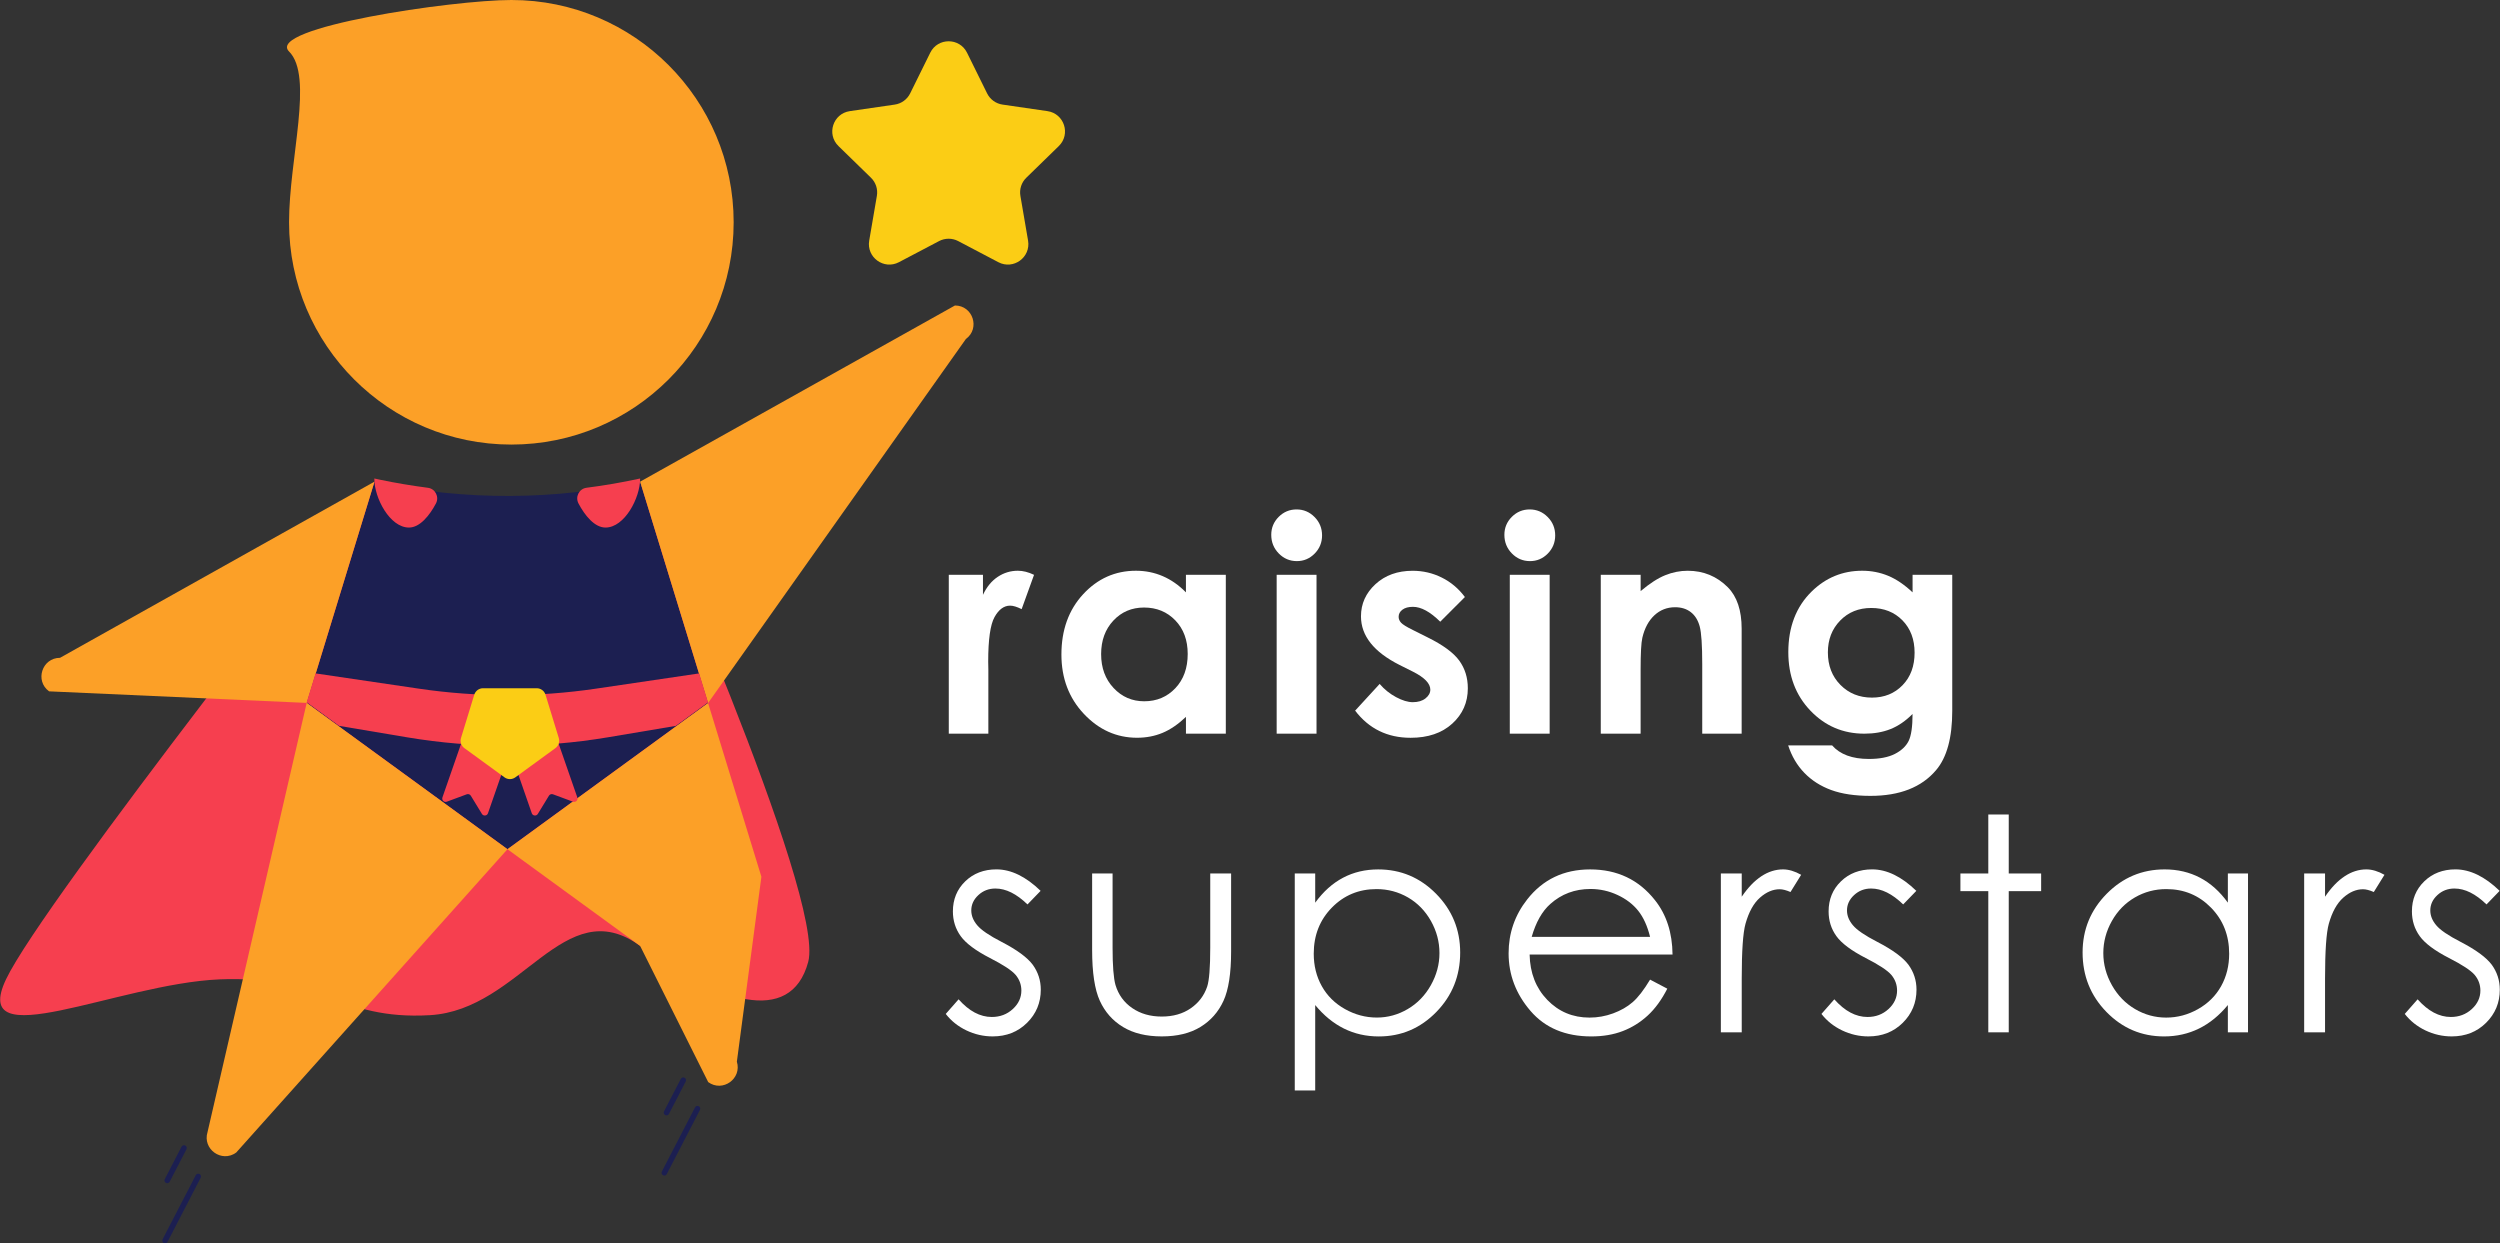
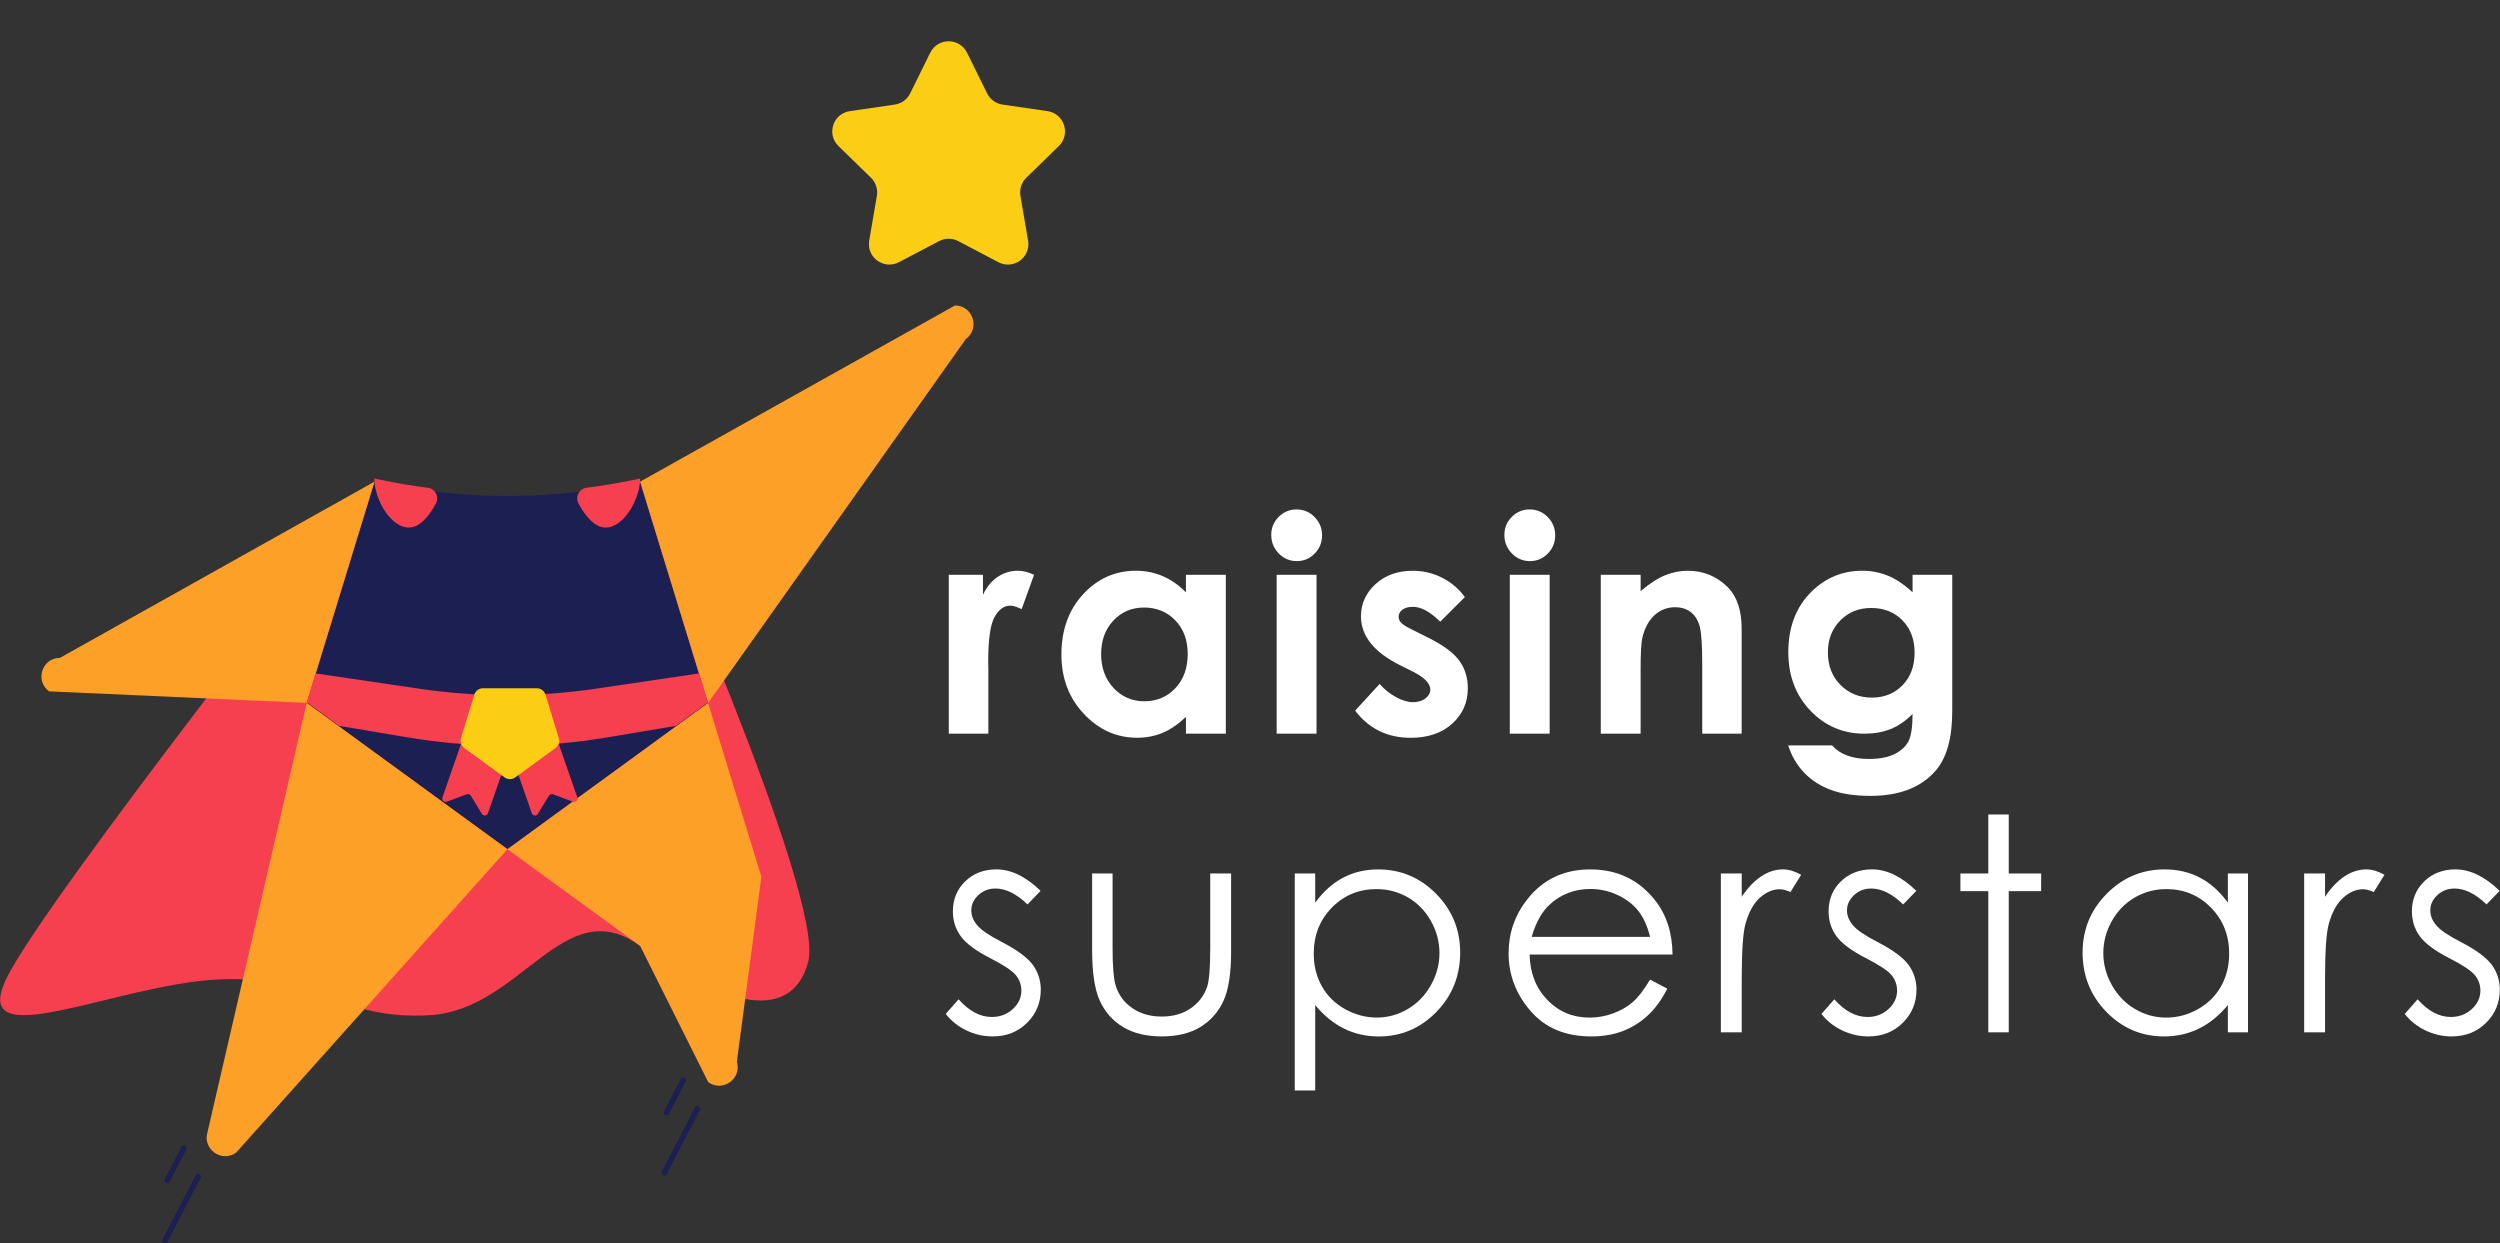
<svg xmlns="http://www.w3.org/2000/svg" width="1128" height="561" viewBox="0 0 1128 561" fill="none">
  <rect x="0" y="0" width="1128" height="561" fill="#333333" stroke="none" />
  <path d="M428.099 259.365H443.513V268.387C445.184 264.828 447.398 262.13 450.163 260.284C452.928 258.438 455.961 257.519 459.252 257.519C461.583 257.519 464.014 258.137 466.562 259.365L460.965 274.845C458.859 273.793 457.122 273.266 455.76 273.266C452.995 273.266 450.656 274.979 448.743 278.404C446.829 281.829 445.877 288.546 445.877 298.563L445.944 302.055V331.035H428.091V259.365H428.099Z" fill="white" />
  <path d="M535.101 259.365H553.087V331.035H535.101V323.458C531.592 326.791 528.067 329.197 524.541 330.668C521.007 332.138 517.181 332.873 513.062 332.873C503.806 332.873 495.803 329.281 489.044 322.105C482.286 314.928 478.911 305.998 478.911 295.33C478.911 284.26 482.177 275.196 488.71 268.12C495.243 261.052 503.188 257.519 512.528 257.519C516.822 257.519 520.857 258.329 524.633 259.958C528.409 261.587 531.893 264.018 535.092 267.268V259.365H535.101ZM516.195 274.118C510.64 274.118 506.02 276.082 502.344 280.016C498.668 283.951 496.83 288.989 496.83 295.137C496.83 301.328 498.702 306.424 502.444 310.417C506.187 314.419 510.79 316.416 516.262 316.416C521.909 316.416 526.588 314.452 530.314 310.517C534.031 306.591 535.894 301.436 535.894 295.071C535.894 288.838 534.031 283.784 530.314 279.924C526.588 276.056 521.884 274.118 516.195 274.118Z" fill="white" />
  <path d="M585.019 229.857C588.168 229.857 590.875 231.002 593.131 233.283C595.386 235.563 596.514 238.329 596.514 241.578C596.514 244.786 595.395 247.518 593.164 249.782C590.934 252.046 588.26 253.174 585.153 253.174C581.953 253.174 579.229 252.021 576.974 249.715C574.718 247.41 573.59 244.611 573.59 241.319C573.59 238.153 574.71 235.455 576.94 233.216C579.171 230.977 581.869 229.857 585.019 229.857ZM576.03 259.364H594.016V331.035H576.03V259.364Z" fill="white" />
  <path d="M660.964 269.381L649.836 280.517C645.308 276.039 641.206 273.8 637.522 273.8C635.501 273.8 633.922 274.226 632.777 275.087C631.633 275.947 631.064 277.008 631.064 278.286C631.064 279.256 631.424 280.141 632.15 280.951C632.877 281.762 634.665 282.873 637.522 284.276L644.105 287.568C651.039 290.993 655.81 294.485 658.399 298.044C660.989 301.603 662.284 305.772 662.284 310.559C662.284 316.925 659.945 322.238 655.266 326.498C650.588 330.759 644.323 332.889 636.461 332.889C626.01 332.889 617.664 328.804 611.432 320.642L622.501 308.587C624.607 311.052 627.08 313.031 629.912 314.552C632.744 316.064 635.258 316.824 637.455 316.824C639.828 316.824 641.741 316.256 643.186 315.112C644.632 313.967 645.358 312.647 645.358 311.16C645.358 308.395 642.744 305.688 637.522 303.057L631.465 300.024C619.87 294.184 614.072 286.875 614.072 278.086C614.072 272.422 616.252 267.576 620.63 263.558C624.999 259.54 630.588 257.535 637.397 257.535C642.05 257.535 646.428 258.554 650.538 260.601C654.632 262.631 658.107 265.555 660.964 269.381Z" fill="white" />
  <path d="M690.206 229.857C693.356 229.857 696.063 231.002 698.318 233.283C700.574 235.563 701.702 238.329 701.702 241.578C701.702 244.786 700.582 247.518 698.352 249.782C696.121 252.046 693.448 253.174 690.34 253.174C687.14 253.174 684.417 252.021 682.161 249.715C679.906 247.41 678.778 244.611 678.778 241.319C678.778 238.153 679.897 235.455 682.128 233.216C684.358 230.977 687.048 229.857 690.206 229.857ZM681.217 259.364H699.204V331.035H681.217V259.364Z" fill="white" />
  <path d="M722.276 259.364H740.254V266.708C744.331 263.266 748.023 260.876 751.34 259.54C754.648 258.195 758.04 257.526 761.499 257.526C768.6 257.526 774.631 260.008 779.585 264.97C783.754 269.189 785.834 275.421 785.834 283.675V331.035H768.048V299.648C768.048 291.093 767.664 285.413 766.895 282.606C766.127 279.799 764.79 277.66 762.885 276.19C760.981 274.719 758.625 273.984 755.818 273.984C752.184 273.984 749.059 275.204 746.453 277.635C743.846 280.066 742.042 283.433 741.031 287.735C740.504 289.974 740.245 294.819 740.245 302.271V331.026H722.267V259.364H722.276Z" fill="white" />
  <path d="M862.936 259.365H880.856V320.76C880.856 332.882 878.417 341.796 873.546 347.501C867.005 355.229 857.147 359.097 843.972 359.097C836.946 359.097 831.04 358.22 826.253 356.465C821.466 354.711 817.423 352.13 814.131 348.729C810.84 345.329 808.4 341.186 806.821 336.315H826.646C828.4 338.337 830.664 339.857 833.429 340.893C836.194 341.921 839.469 342.439 843.245 342.439C848.074 342.439 851.959 341.687 854.908 340.2C857.848 338.704 859.929 336.775 861.132 334.402C862.335 332.029 862.945 327.944 862.945 322.147C859.787 325.313 856.47 327.585 852.995 328.964C849.528 330.35 845.593 331.035 841.207 331.035C831.591 331.035 823.463 327.568 816.838 320.626C810.205 313.684 806.888 304.903 806.888 294.277C806.888 282.907 810.397 273.767 817.431 266.875C823.797 260.643 831.399 257.519 840.221 257.519C844.348 257.519 848.25 258.279 851.917 259.791C855.585 261.303 859.26 263.801 862.953 267.268V259.365H862.936ZM844.298 274.319C838.634 274.319 833.956 276.215 830.271 280.016C826.579 283.818 824.741 288.588 824.741 294.344C824.741 300.317 826.629 305.213 830.405 309.03C834.181 312.848 838.926 314.761 844.632 314.761C850.213 314.761 854.808 312.898 858.433 309.164C862.059 305.43 863.863 300.534 863.863 294.477C863.863 288.504 862.042 283.65 858.4 279.916C854.749 276.19 850.046 274.319 844.298 274.319Z" fill="white" />
  <path d="M469.528 401.953L463.597 408.077C458.668 403.29 453.847 400.901 449.136 400.901C446.145 400.901 443.58 401.886 441.441 403.866C439.303 405.846 438.242 408.152 438.242 410.784C438.242 413.115 439.119 415.328 440.882 417.434C442.645 419.589 446.337 422.112 451.976 425.011C458.843 428.57 463.505 431.995 465.969 435.286C468.392 438.628 469.603 442.379 469.603 446.548C469.603 452.429 467.532 457.417 463.405 461.502C459.269 465.587 454.106 467.626 447.899 467.626C443.764 467.626 439.821 466.723 436.053 464.927C432.294 463.131 429.178 460.65 426.721 457.484L432.519 450.892C437.231 456.205 442.227 458.862 447.507 458.862C451.199 458.862 454.349 457.676 456.947 455.303C459.545 452.931 460.84 450.14 460.84 446.941C460.84 444.309 459.979 441.953 458.267 439.89C456.546 437.868 452.678 435.32 446.646 432.246C440.18 428.912 435.777 425.612 433.447 422.363C431.116 419.113 429.946 415.404 429.946 411.227C429.946 405.78 431.801 401.26 435.518 397.659C439.236 394.059 443.931 392.262 449.604 392.262C456.203 392.271 462.845 395.496 469.528 401.953Z" fill="white" />
  <path d="M492.771 394.117H501.995V427.576C501.995 435.746 502.437 441.369 503.314 444.443C504.634 448.837 507.149 452.304 510.867 454.852C514.584 457.4 519.012 458.67 524.158 458.67C529.304 458.67 533.665 457.434 537.257 454.944C540.841 452.463 543.314 449.205 544.676 445.161C545.595 442.396 546.063 436.532 546.063 427.576V394.117H555.478V429.297C555.478 439.18 554.325 446.623 552.019 451.628C549.714 456.632 546.247 460.55 541.61 463.382C536.973 466.214 531.167 467.626 524.192 467.626C517.207 467.626 511.376 466.214 506.706 463.382C502.028 460.55 498.536 456.598 496.23 451.527C493.924 446.456 492.771 438.829 492.771 428.637V394.117Z" fill="white" />
  <path d="M584.197 394.117H593.42V407.292C597.062 402.288 601.247 398.528 605.993 396.03C610.729 393.524 616.018 392.279 621.849 392.279C632.024 392.279 640.738 395.947 647.972 403.282C655.207 410.617 658.833 419.439 658.833 429.765C658.833 440.307 655.249 449.255 648.073 456.606C640.896 463.958 632.25 467.642 622.116 467.642C616.41 467.642 611.172 466.456 606.385 464.084C601.607 461.711 597.279 458.177 593.42 453.482V492.012H584.197V394.117ZM621.08 401.16C613.102 401.16 606.394 403.95 600.938 409.514C595.483 415.086 592.76 422.012 592.76 430.308C592.76 435.746 593.979 440.642 596.41 444.978C598.841 449.322 602.325 452.764 606.861 455.303C611.398 457.843 616.185 459.121 621.222 459.121C626.176 459.121 630.83 457.843 635.19 455.27C639.551 452.705 643.027 449.121 645.608 444.51C648.19 439.906 649.484 435.078 649.484 430.032C649.484 424.944 648.206 420.124 645.642 415.554C643.077 410.993 639.627 407.451 635.291 404.928C630.938 402.421 626.21 401.16 621.08 401.16Z" fill="white" />
  <path d="M744.516 442.003L752.285 446.089C749.737 451.093 746.788 455.136 743.446 458.211C740.105 461.285 736.345 463.624 732.177 465.228C727.999 466.832 723.271 467.634 718 467.634C706.304 467.634 697.164 463.799 690.573 456.139C683.981 448.478 680.681 439.815 680.681 430.149C680.681 421.06 683.472 412.956 689.052 405.846C696.128 396.799 705.602 392.279 717.465 392.279C729.687 392.279 739.436 396.916 746.738 406.181C751.926 412.722 754.557 420.892 754.649 430.683H690.163C690.339 439.004 692.995 445.83 698.142 451.151C703.288 456.473 709.637 459.138 717.198 459.138C720.848 459.138 724.399 458.503 727.849 457.233C731.299 455.963 734.232 454.284 736.654 452.179C739.085 450.074 741.7 446.682 744.516 442.003ZM744.516 422.705C743.288 417.785 741.492 413.858 739.144 410.918C736.788 407.977 733.68 405.604 729.812 403.808C725.944 402.004 721.876 401.11 717.615 401.11C710.581 401.11 704.533 403.374 699.478 407.893C695.786 411.185 692.995 416.131 691.099 422.714H744.516V422.705Z" fill="white" />
  <path d="M776.452 394.118H785.868V404.594C788.675 400.467 791.64 397.384 794.765 395.338C797.881 393.299 801.131 392.271 804.514 392.271C807.062 392.271 809.786 393.082 812.684 394.711L807.872 402.48C805.943 401.645 804.314 401.227 803.002 401.227C799.928 401.227 796.962 402.489 794.105 405.012C791.248 407.535 789.076 411.453 787.58 416.766C786.436 420.851 785.868 429.105 785.868 441.536V465.78H776.452V394.118Z" fill="white" />
  <path d="M864.648 401.953L858.716 408.077C853.787 403.29 848.967 400.901 844.255 400.901C841.264 400.901 838.7 401.886 836.561 403.866C834.422 405.846 833.361 408.152 833.361 410.784C833.361 413.115 834.239 415.328 836.001 417.434C837.764 419.589 841.457 422.112 847.096 425.011C853.963 428.57 858.624 431.995 861.089 435.286C863.512 438.628 864.723 442.379 864.723 446.548C864.723 452.429 862.651 457.417 858.524 461.502C854.389 465.587 849.226 467.626 843.019 467.626C838.883 467.626 834.94 466.723 831.173 464.927C827.413 463.131 824.297 460.65 821.841 457.484L827.639 450.892C832.351 456.205 837.346 458.862 842.626 458.862C846.319 458.862 849.468 457.676 852.066 455.303C854.665 452.931 855.959 450.14 855.959 446.941C855.959 444.309 855.099 441.953 853.386 439.89C851.665 437.868 847.797 435.32 841.766 432.246C835.3 428.912 830.897 425.612 828.566 422.363C826.235 419.113 825.066 415.404 825.066 411.227C825.066 405.78 826.92 401.26 830.638 397.659C834.355 394.059 839.051 392.262 844.723 392.262C851.323 392.271 857.964 395.496 864.648 401.953Z" fill="white" />
  <path d="M897.121 367.5H906.344V394.117H920.963V402.087H906.344V465.787H897.121V402.087H884.539V394.117H897.121V367.5Z" fill="white" />
  <path d="M1014.3 394.118V465.788H1005.21V453.474C1001.34 458.178 997.002 461.711 992.199 464.076C987.387 466.448 982.132 467.635 976.426 467.635C966.284 467.635 957.621 463.959 950.436 456.599C943.251 449.239 939.667 440.291 939.667 429.757C939.667 419.439 943.293 410.609 950.536 403.274C957.779 395.939 966.501 392.271 976.685 392.271C982.566 392.271 987.896 393.525 992.658 396.023C997.42 398.52 1001.61 402.28 1005.21 407.284V394.109H1014.3V394.118ZM977.437 401.16C972.307 401.16 967.57 402.422 963.226 404.945C958.882 407.468 955.432 411.01 952.867 415.571C950.302 420.133 949.016 424.961 949.016 430.049C949.016 435.095 950.311 439.924 952.9 444.527C955.49 449.13 958.966 452.714 963.326 455.287C967.687 457.852 972.374 459.138 977.378 459.138C982.424 459.138 987.203 457.869 991.722 455.321C996.242 452.773 999.717 449.331 1002.15 444.995C1004.58 440.651 1005.8 435.763 1005.8 430.325C1005.8 422.037 1003.07 415.103 997.604 409.531C992.14 403.951 985.423 401.16 977.437 401.16Z" fill="white" />
  <path d="M1039.64 394.118H1049.06V404.594C1051.86 400.467 1054.83 397.384 1057.96 395.338C1061.07 393.299 1064.32 392.271 1067.7 392.271C1070.25 392.271 1072.98 393.082 1075.87 394.711L1071.06 402.48C1069.13 401.645 1067.5 401.227 1066.19 401.227C1063.12 401.227 1060.15 402.489 1057.3 405.012C1054.44 407.535 1052.27 411.453 1050.77 416.766C1049.63 420.851 1049.06 429.105 1049.06 441.536V465.78H1039.64V394.118Z" fill="white" />
  <path d="M1127.84 401.953L1121.91 408.077C1116.98 403.29 1112.16 400.901 1107.45 400.901C1104.45 400.901 1101.89 401.886 1099.75 403.866C1097.61 405.846 1096.55 408.152 1096.55 410.784C1096.55 413.115 1097.43 415.328 1099.19 417.434C1100.95 419.589 1104.65 422.112 1110.29 425.011C1117.15 428.57 1121.81 431.995 1124.28 435.286C1126.7 438.628 1127.91 442.379 1127.91 446.548C1127.91 452.429 1125.84 457.417 1121.71 461.502C1117.58 465.587 1112.42 467.626 1106.21 467.626C1102.07 467.626 1098.13 466.723 1094.36 464.927C1090.6 463.131 1087.49 460.65 1085.03 457.484L1090.83 450.892C1095.54 456.205 1100.54 458.862 1105.82 458.862C1109.51 458.862 1112.66 457.676 1115.26 455.303C1117.85 452.931 1119.15 450.14 1119.15 446.941C1119.15 444.309 1118.29 441.953 1116.58 439.89C1114.86 437.868 1110.99 435.32 1104.96 432.246C1098.49 428.912 1094.09 425.612 1091.76 422.363C1089.43 419.113 1088.26 415.404 1088.26 411.227C1088.26 405.78 1090.11 401.26 1093.83 397.659C1097.55 394.059 1102.24 392.262 1107.91 392.262C1114.51 392.271 1121.15 395.496 1127.84 401.953Z" fill="white" />
  <path d="M300.723 503.264C300.531 503.264 300.331 503.222 300.147 503.122C299.529 502.805 299.295 502.044 299.612 501.434L307.181 486.798C307.498 486.18 308.259 485.946 308.868 486.263C309.487 486.581 309.721 487.341 309.403 487.951L301.834 502.587C301.617 503.022 301.183 503.264 300.723 503.264Z" fill="#1C1F51" />
  <path d="M299.746 530.416C299.554 530.416 299.353 530.374 299.169 530.274C298.551 529.957 298.317 529.196 298.635 528.587L313.597 499.656C313.915 499.038 314.675 498.796 315.285 499.121C315.903 499.439 316.137 500.199 315.819 500.809L300.857 529.739C300.64 530.166 300.205 530.416 299.746 530.416Z" fill="#1C1F51" />
  <path d="M75.455 533.857C75.263 533.857 75.062 533.815 74.878 533.715C74.26 533.397 74.026 532.637 74.344 532.027L81.912 517.391C82.23 516.772 82.99 516.538 83.6 516.856C84.218 517.173 84.452 517.934 84.135 518.544L76.566 533.18C76.34 533.606 75.906 533.857 75.455 533.857Z" fill="#1C1F51" />
  <path d="M74.477 561C74.285 561 74.085 560.958 73.901 560.858C73.283 560.541 73.049 559.78 73.366 559.17L88.329 530.248C88.646 529.63 89.406 529.396 90.016 529.714C90.634 530.031 90.868 530.791 90.551 531.401L75.588 560.323C75.363 560.758 74.928 561 74.477 561Z" fill="#1C1F51" />
-   <path d="M331.025 100.292C331.025 155.688 286.121 200.592 230.725 200.592C175.328 200.592 130.424 155.688 130.424 100.292C130.424 71.495 141.619 34.427 130.424 23.241C119.664 12.481 204.125 -0 230.725 -0C286.121 -0.009 331.025 44.895 331.025 100.292Z" fill="#FCA027" />
  <path d="M168.971 217.317C168.971 217.317 19.439 406.564 2.706 441.894C-14.028 477.215 53.123 443.857 99.029 441.894C144.936 439.931 152.789 460.449 194 458.043C235.211 455.637 254.517 401.794 288.82 426.781C323.114 451.777 356.714 463.481 364.659 434.041C372.604 404.601 288.82 217.317 288.82 217.317C288.82 217.317 226.364 312.638 168.971 217.317Z" fill="#F63F4F" />
  <path d="M319.478 317.208L304.958 327.784L228.969 383.164L152.971 327.784L138.376 317.149L142.378 304.117L168.969 217.317L171.567 217.86C210.255 225.93 250.213 225.738 288.826 217.317L315.468 304.117L319.478 317.208Z" fill="#1C1F51" />
  <path d="M168.969 217.317L138.376 317.149L22.153 311.936C15.603 307.166 18.978 296.807 27.082 296.807L168.969 217.317Z" fill="#FCA027" />
  <path d="M138.378 317.15L228.97 383.164L106.565 520.039C100.065 524.776 91.277 518.51 93.633 510.825L138.378 317.15Z" fill="#FCA027" />
  <path d="M319.481 317.208L343.541 395.595L332.472 479.02C334.836 486.706 326.047 492.98 319.539 488.243L288.821 426.79L228.972 383.173L319.481 317.208Z" fill="#FCA027" />
  <path d="M319.479 317.208L288.828 217.318L430.874 137.836C438.977 137.836 442.352 148.195 435.803 152.965L319.479 317.208Z" fill="#FCA027" />
  <path d="M319.479 316.931L304.959 327.508L274.266 332.671C244.274 337.717 213.648 337.717 183.656 332.671L152.963 327.508L138.368 316.873L142.37 303.84L189.053 310.733C215.519 314.634 242.411 314.634 268.869 310.724L315.46 303.84L319.479 316.931Z" fill="#F63F4F" />
  <path d="M436.321 23.776L445.385 42.138C446.73 44.861 449.337 46.758 452.344 47.192L472.612 50.141C480.189 51.244 483.221 60.559 477.733 65.906L463.063 80.2C460.882 82.322 459.888 85.379 460.406 88.379L463.865 108.562C465.16 116.114 457.24 121.87 450.456 118.303L432.328 108.771C429.638 107.359 426.421 107.359 423.723 108.771L405.594 118.303C398.811 121.87 390.891 116.114 392.186 108.562L395.645 88.379C396.162 85.379 395.168 82.322 392.988 80.2L378.318 65.906C372.829 60.559 375.862 51.244 383.439 50.141L403.706 47.192C406.714 46.758 409.32 44.861 410.665 42.138L419.73 23.776C423.138 16.909 432.929 16.909 436.321 23.776Z" fill="#FBCD15" />
  <path d="M217.441 367.233L212.428 359.021C212.052 358.403 211.284 358.135 210.607 358.386L201.585 361.728C200.382 362.17 199.204 361.018 199.621 359.806L209.813 330.475C210.089 329.681 210.958 329.263 211.743 329.539L229.429 335.679C230.223 335.955 230.64 336.824 230.365 337.609L220.173 366.941C219.755 368.152 218.109 368.327 217.441 367.233Z" fill="#F63F4F" />
  <path d="M242.671 367.233L247.684 359.021C248.06 358.403 248.828 358.135 249.505 358.386L258.528 361.728C259.731 362.17 260.909 361.018 260.491 359.806L250.299 330.475C250.023 329.681 249.154 329.263 248.369 329.539L230.683 335.679C229.89 335.955 229.472 336.824 229.747 337.609L239.94 366.941C240.366 368.152 242.003 368.327 242.671 367.233Z" fill="#F63F4F" />
  <path d="M250.593 337.566L232.514 350.741C231.061 351.802 229.081 351.802 227.627 350.741L209.524 337.55C208.095 336.505 207.485 334.676 208.003 332.98L213.985 313.465C214.519 311.719 216.132 310.532 217.953 310.532H242.163C243.985 310.532 245.597 311.719 246.132 313.465L252.122 332.997C252.64 334.684 252.03 336.522 250.593 337.566Z" fill="#FBCD15" />
  <path d="M193.073 220.09C196.431 220.525 198.277 224.192 196.69 227.183C193.825 232.596 189.439 238.035 184.535 238.035C175.897 238.035 168.896 224.677 168.896 216.055V215.896L171.486 216.456C178.653 217.943 185.846 219.155 193.073 220.09Z" fill="#F63F4F" />
  <path d="M288.82 215.896V216.055C288.82 224.677 281.819 238.035 273.198 238.035C268.269 238.035 263.875 232.588 261.018 227.166C259.439 224.167 261.293 220.5 264.66 220.074C272.755 219.046 280.825 217.651 288.82 215.896Z" fill="#F63F4F" />
</svg>